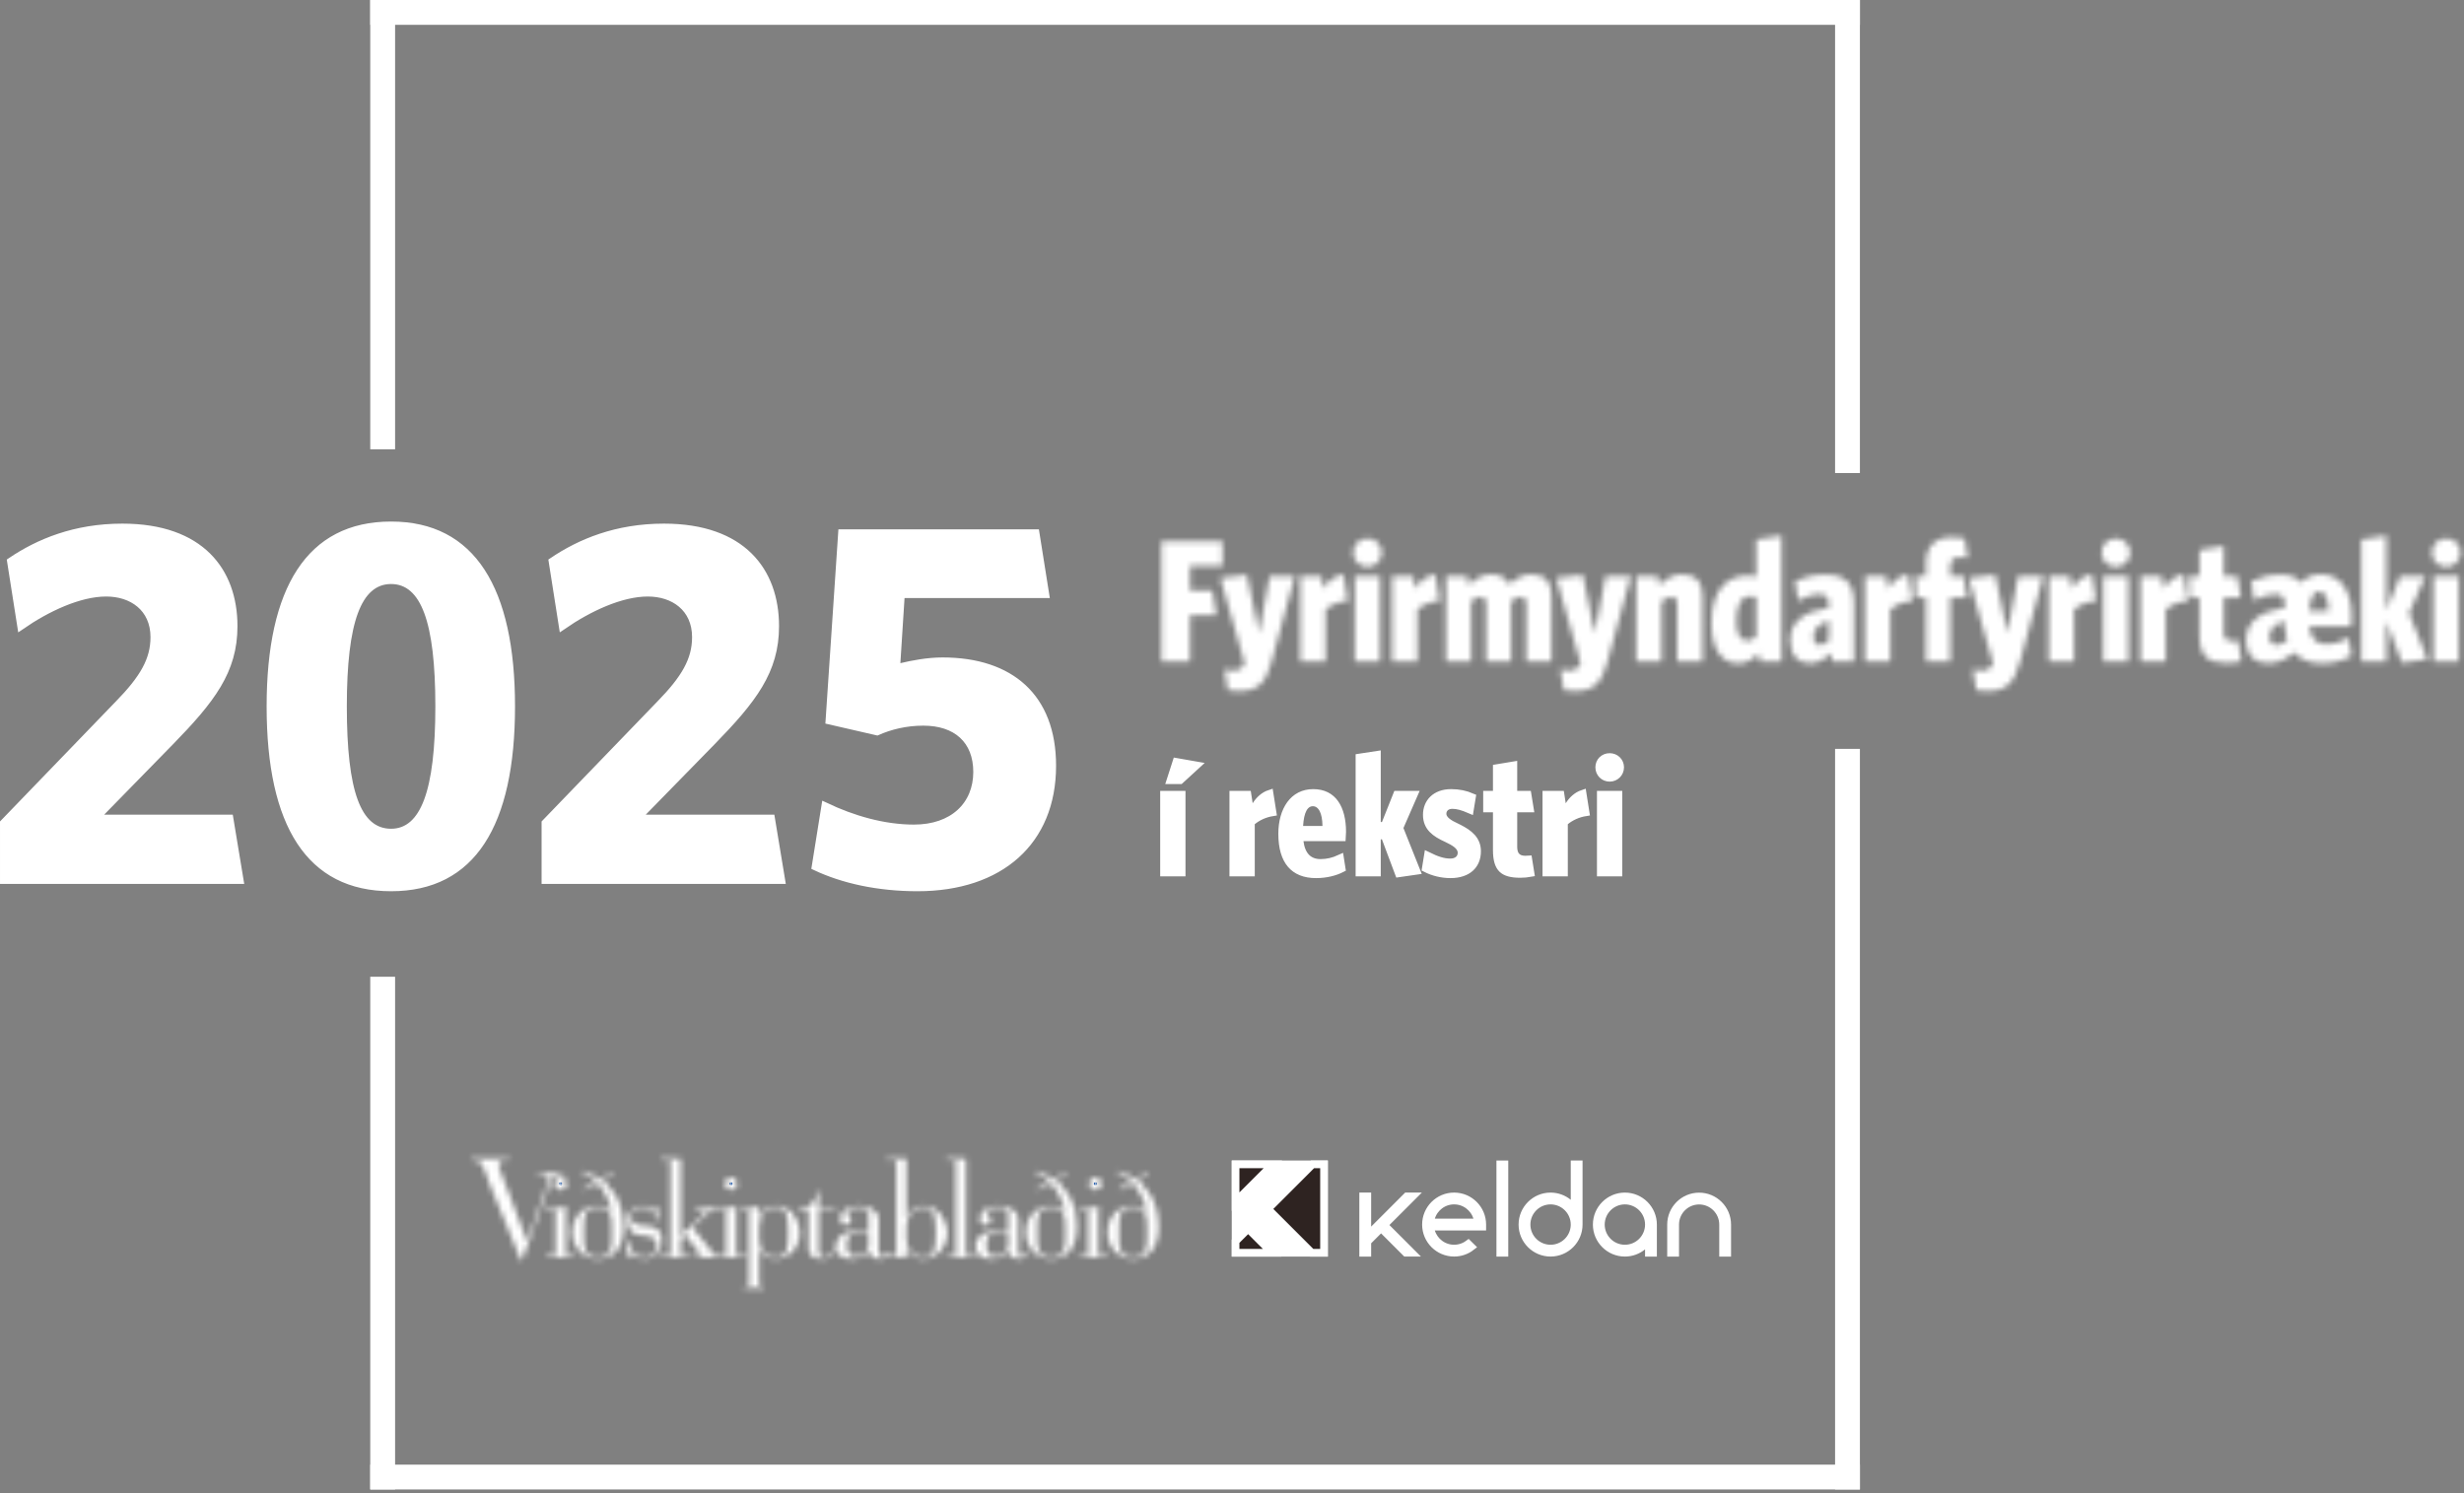
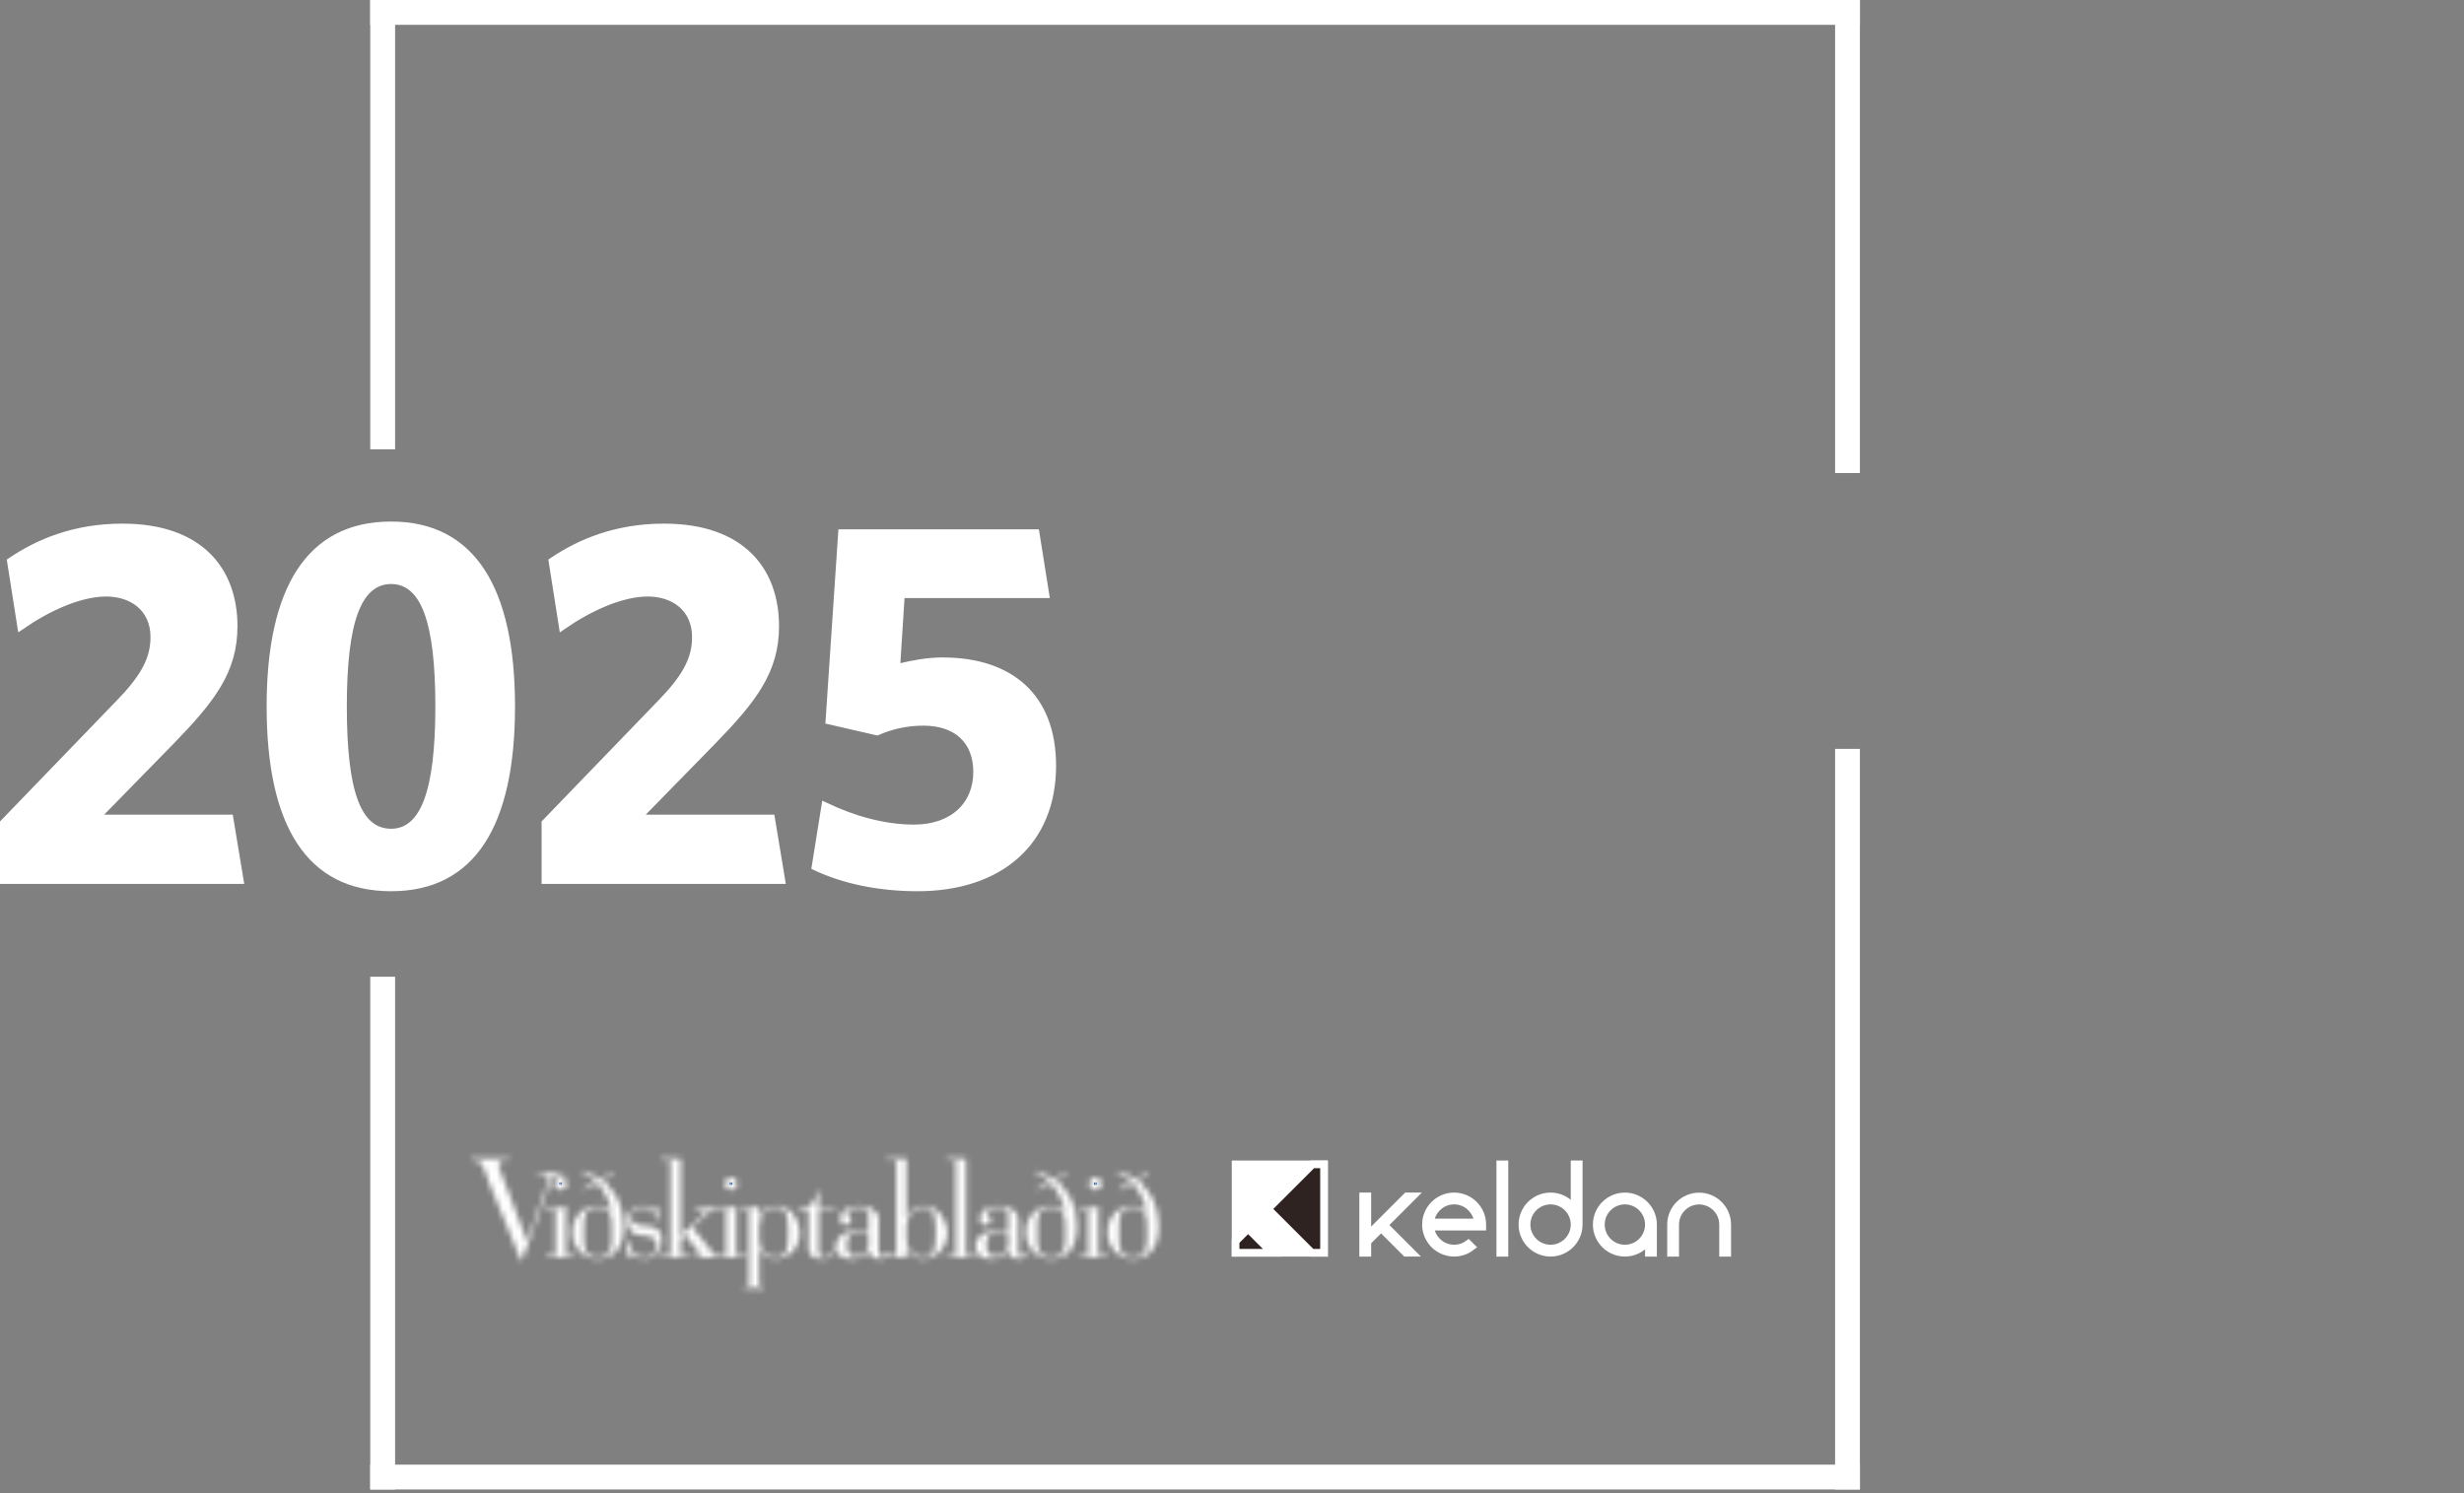
<svg xmlns="http://www.w3.org/2000/svg" width="429" height="260" viewBox="0 0 429 260" fill="none">
  <rect x="0" y="0" width="429" height="260" fill="#808080" stroke="none" />
-   <path d="M280.26 135.436C281.263 135.436 282.084 134.635 282.084 133.611C282.084 132.598 281.275 131.817 280.26 131.817C279.219 131.817 278.435 132.593 278.435 133.611C278.435 134.64 279.23 135.436 280.26 135.436ZM246.605 151.635L243.729 144.431L243.625 144.173L243.737 143.918L246.156 138.379H243.22L241.018 143.915L239.732 143.668V131.441L236.691 131.905V151.933H239.732V145.612L241.023 145.378L243.537 152.076L246.605 151.635ZM205.474 135.861L208.295 133.275L204.823 132.667L203.793 135.861H205.474ZM264.704 152.177C265.374 152.176 265.974 152.107 266.468 152.018L266.092 149.662C265.898 149.675 265.708 149.681 265.555 149.681C264.956 149.681 264.382 149.535 263.98 149.079C263.596 148.642 263.491 148.055 263.491 147.466V140.783H266.351L265.961 138.379H263.491V133.273L260.601 133.752V138.379H258.9V140.783H260.601V148.012C260.601 149.785 260.965 150.764 261.55 151.324C262.141 151.889 263.113 152.177 264.704 152.177ZM229.128 152.237C230.903 152.237 232.452 151.822 233.592 151.239L233.318 149.478C232.189 149.996 231.102 150.259 229.917 150.259C228.928 150.259 228.063 149.962 227.413 149.288C226.78 148.63 226.425 147.689 226.279 146.548L226.182 145.796H233.646C233.667 145.475 233.687 145.107 233.687 144.852C233.687 142.772 233.259 141.065 232.434 139.898C231.632 138.764 230.413 138.076 228.641 138.076C226.9 138.076 225.578 138.82 224.67 140.052C223.748 141.305 223.232 143.099 223.232 145.186C223.232 147.634 223.79 149.384 224.757 150.514C225.71 151.627 227.145 152.237 229.128 152.237ZM252.552 152.237C254.073 152.237 255.222 151.815 255.982 151.137C256.734 150.467 257.172 149.488 257.172 148.225C257.172 146.24 255.816 145.137 253.975 144.209L253.601 144.026C252.921 143.717 252.347 143.401 251.933 143.063C251.529 142.734 251.156 142.282 251.156 141.692C251.156 141.25 251.332 140.844 251.674 140.56C252.003 140.287 252.426 140.175 252.856 140.175C253.725 140.175 254.608 140.41 255.922 140.975L256.277 138.806C255.148 138.319 254.002 138.076 252.643 138.076C251.238 138.076 250.19 138.521 249.497 139.188C248.804 139.856 248.417 140.793 248.417 141.875C248.417 143.002 248.802 143.788 249.395 144.406C250.01 145.047 250.87 145.529 251.856 145.977L251.863 145.98C252.584 146.318 253.203 146.651 253.647 147.014C254.094 147.38 254.464 147.862 254.464 148.499C254.464 148.963 254.286 149.412 253.899 149.731C253.526 150.038 253.03 150.168 252.491 150.168C251.309 150.168 250.097 149.764 248.596 149.023L248.242 151.208C249.519 151.863 251.034 152.237 252.552 152.237ZM217.797 151.933V143.2L218.041 143.001C218.983 142.229 220.208 141.659 221.555 141.443L221.045 138.216C220.097 138.531 219.256 139.268 218.665 140.22L217.715 141.754L217.44 139.971L217.194 138.379H214.725V151.933H217.797ZM272.301 151.933V143.2L272.545 143.001C273.487 142.229 274.712 141.659 276.059 141.443L275.549 138.216C274.601 138.531 273.76 139.268 273.171 140.22L272.222 141.755L271.946 139.971L271.699 138.379H269.23V151.933H272.301ZM281.78 151.932V138.379H278.708V151.932H281.78ZM205.736 151.932V138.379H202.664V151.932H205.736ZM226.213 143.778C226.291 142.529 226.497 141.559 226.855 140.881C227.23 140.169 227.815 139.72 228.58 139.72C229.39 139.721 229.994 140.222 230.364 140.946C230.722 141.649 230.902 142.624 230.918 143.811L230.928 144.487H226.169L226.213 143.778Z" fill="white" stroke="white" stroke-width="1.333" />
  <mask id="path-2-inside-1_13_181" fill="white">
-     <path d="M212.843 98.527V94.243H202.21V115.207H207.193V107.125H211.779L211.081 102.78H207.193V98.527H212.843ZM225.451 100.319H221.046L219.193 110.255L217.097 100.107L212.478 100.653L216.671 115.419L216.55 115.905C216.063 116.573 215.426 116.787 214.818 116.787C214.21 116.787 213.754 116.695 213.178 116.573L213.785 120.189C214.302 120.28 215.031 120.341 215.759 120.341C218.981 120.341 220.378 118.913 221.35 115.359L225.451 100.319ZM234.657 104.633L233.927 100.016C232.47 100.197 231.223 101.2 230.434 102.476L230.099 100.319H226.393V115.207H230.798V106.123C231.801 105.301 233.169 104.724 234.657 104.633ZM240.581 96.217C240.581 94.82 239.457 93.757 238.09 93.757C236.693 93.757 235.598 94.82 235.598 96.217C235.598 97.615 236.693 98.709 238.09 98.709C239.457 98.709 240.581 97.615 240.581 96.217ZM240.278 100.319H235.873V115.205H240.278V100.319ZM250.638 104.633L249.909 100.016C248.45 100.197 247.205 101.2 246.414 102.476L246.081 100.319H242.374V115.207H246.779V106.123C247.782 105.301 249.149 104.724 250.638 104.633ZM270.112 115.207V103.813C270.112 101.383 269.018 100.016 266.587 100.016C265.068 100.016 263.793 100.836 262.759 101.777C262.274 100.653 261.241 100.016 259.63 100.016C258.081 100.016 256.774 100.867 255.742 101.869L255.469 100.319H251.762V115.207H256.137V104.695C256.714 104.208 257.23 103.935 257.777 103.935C258.446 103.935 258.749 104.36 258.749 104.999V115.207H263.094V104.695C263.671 104.208 264.218 103.935 264.765 103.935C265.434 103.935 265.736 104.36 265.736 104.999V115.207H270.112ZM283.935 100.319H279.53L277.676 110.255L275.581 100.107L270.962 100.653L275.155 115.419L275.034 115.905C274.547 116.573 273.91 116.787 273.302 116.787C272.694 116.787 272.238 116.695 271.662 116.573L272.268 120.189C272.786 120.28 273.514 120.341 274.243 120.341C277.464 120.341 278.862 118.913 279.834 115.359L283.935 100.319ZM296.422 115.207V103.813C296.422 101.383 295.298 100.016 292.837 100.016C291.258 100.016 289.951 100.896 288.887 101.899L288.614 100.319H284.877V115.207H289.282V104.724C289.859 104.269 290.467 103.935 291.044 103.935C291.683 103.935 292.017 104.391 292.017 105.028V115.207H296.422ZM310.184 115.207V93.271L305.779 93.939V100.411C305.354 100.289 304.807 100.228 304.261 100.228C300.706 100.228 297.971 102.689 297.971 108.492C297.971 113.201 299.855 115.511 302.62 115.511C304.17 115.511 305.294 114.72 306.235 113.779L306.449 115.207H310.184ZM305.779 110.832C305.294 111.287 304.747 111.56 304.261 111.56C303.106 111.56 302.317 110.74 302.317 108.036C302.317 105.059 303.319 103.783 304.899 103.783C305.202 103.783 305.475 103.844 305.779 103.996V110.832ZM322.794 115.207V105.059C322.794 101.504 321.274 100.076 317.811 100.076C315.684 100.076 314.164 100.501 312.524 101.169L313.071 104.573C314.559 103.813 315.714 103.448 316.595 103.448C317.871 103.448 318.418 103.935 318.418 105.272V105.819C314.195 106.487 311.674 108.157 311.674 111.469C311.674 114.173 313.102 115.48 315.107 115.48C316.595 115.48 317.75 114.751 318.783 113.687L319.026 115.207H322.794ZM318.418 111.531C317.871 112.047 317.355 112.32 316.838 112.32C316.2 112.32 315.745 111.804 315.745 110.892C315.745 109.677 316.443 108.705 318.418 108.097V111.531ZM332.971 104.633L332.242 100.016C330.783 100.197 329.538 101.2 328.747 102.476L328.414 100.319H324.707V115.207H329.113V106.123C330.115 105.301 331.482 104.724 332.971 104.633ZM342.602 97.16L342.054 93.727C341.478 93.635 340.93 93.544 339.775 93.544C337.011 93.544 335.34 95.063 335.34 98.011V100.319H333.547V104.056H335.34V115.207H339.563V104.056H342.479L341.872 100.319H339.563V98.74C339.563 97.555 340.019 97.037 341.203 97.037C341.751 97.037 342.115 97.068 342.602 97.16ZM355.756 100.319H351.351L349.498 110.255L347.4 100.107L342.783 100.653L346.975 115.419L346.854 115.905C346.368 116.573 345.73 116.787 345.122 116.787C344.515 116.787 344.059 116.695 343.482 116.573L344.09 120.189C344.606 120.28 345.335 120.341 346.064 120.341C349.284 120.341 350.682 118.913 351.655 115.359L355.756 100.319ZM364.962 104.633L364.232 100.016C362.774 100.197 361.528 101.2 360.738 102.476L360.404 100.319H356.698V115.207H361.103V106.123C362.106 105.301 363.472 104.724 364.962 104.633ZM370.886 96.217C370.886 94.82 369.762 93.757 368.394 93.757C366.996 93.757 365.903 94.82 365.903 96.217C365.903 97.615 366.996 98.709 368.394 98.709C369.762 98.709 370.886 97.615 370.886 96.217ZM370.582 100.319H366.176V115.205H370.582V100.319ZM380.942 104.633L380.212 100.016C378.755 100.197 377.509 101.2 376.719 102.476L376.384 100.319H372.678V115.207H377.083V106.123C378.086 105.301 379.454 104.724 380.942 104.633ZM390.239 115.145L389.662 111.531C389.389 111.591 388.902 111.621 388.567 111.621C387.565 111.621 387.17 111.135 387.17 110.072V104.056H390.147L389.54 100.319H387.17V95.093L382.947 95.792V100.319H381.246V104.056H382.947V110.619C382.947 114.295 384.435 115.449 387.717 115.449C388.75 115.449 389.631 115.297 390.239 115.145ZM409.439 107.277C409.439 102.963 407.586 100.016 404.062 100.016C402.574 100.016 401.45 100.563 400.598 101.473C399.899 100.501 398.746 100.076 397.074 100.076C395.099 100.076 393.429 100.563 391.939 101.231L392.457 104.543C393.671 103.904 394.917 103.448 396.102 103.448C397.257 103.448 397.803 103.935 397.803 105.272V105.819C393.581 106.487 391.059 108.157 391.059 111.469C391.059 114.264 392.761 115.48 394.887 115.48C396.527 115.48 398.016 114.841 399.414 113.596C400.507 114.841 402.149 115.511 404.214 115.511C406.31 115.511 408.163 114.964 409.41 114.204L408.923 111.075C407.586 111.835 406.341 112.199 405.034 112.199C403.303 112.199 402.33 111.196 402.026 109.069H409.348C409.41 108.796 409.439 107.763 409.439 107.277ZM405.43 106.427H402.057C402.209 103.996 402.847 102.993 403.758 102.993C404.761 102.993 405.43 104.148 405.43 106.427ZM398.229 111.469C397.621 111.956 396.953 112.32 396.345 112.32C395.586 112.32 395.13 111.804 395.13 110.832C395.13 109.677 395.89 108.765 397.682 108.128V108.188C397.712 109.281 397.925 110.588 398.229 111.469ZM422.624 114.781L419.435 106.791L422.261 100.319H417.855L415.486 106.275V93.271L411.11 93.939V115.207H415.486V108.219L418.19 115.419L422.624 114.781ZM428.398 96.217C428.398 94.82 427.274 93.757 425.906 93.757C424.508 93.757 423.415 94.82 423.415 96.217C423.415 97.615 424.508 98.709 425.906 98.709C427.274 98.709 428.398 97.615 428.398 96.217ZM428.094 100.319H423.689V115.205H428.094V100.319Z" />
-   </mask>
+     </mask>
  <path d="M212.843 98.527V94.243H202.21V115.207H207.193V107.125H211.779L211.081 102.78H207.193V98.527H212.843ZM225.451 100.319H221.046L219.193 110.255L217.097 100.107L212.478 100.653L216.671 115.419L216.55 115.905C216.063 116.573 215.426 116.787 214.818 116.787C214.21 116.787 213.754 116.695 213.178 116.573L213.785 120.189C214.302 120.28 215.031 120.341 215.759 120.341C218.981 120.341 220.378 118.913 221.35 115.359L225.451 100.319ZM234.657 104.633L233.927 100.016C232.47 100.197 231.223 101.2 230.434 102.476L230.099 100.319H226.393V115.207H230.798V106.123C231.801 105.301 233.169 104.724 234.657 104.633ZM240.581 96.217C240.581 94.82 239.457 93.757 238.09 93.757C236.693 93.757 235.598 94.82 235.598 96.217C235.598 97.615 236.693 98.709 238.09 98.709C239.457 98.709 240.581 97.615 240.581 96.217ZM240.278 100.319H235.873V115.205H240.278V100.319ZM250.638 104.633L249.909 100.016C248.45 100.197 247.205 101.2 246.414 102.476L246.081 100.319H242.374V115.207H246.779V106.123C247.782 105.301 249.149 104.724 250.638 104.633ZM270.112 115.207V103.813C270.112 101.383 269.018 100.016 266.587 100.016C265.068 100.016 263.793 100.836 262.759 101.777C262.274 100.653 261.241 100.016 259.63 100.016C258.081 100.016 256.774 100.867 255.742 101.869L255.469 100.319H251.762V115.207H256.137V104.695C256.714 104.208 257.23 103.935 257.777 103.935C258.446 103.935 258.749 104.36 258.749 104.999V115.207H263.094V104.695C263.671 104.208 264.218 103.935 264.765 103.935C265.434 103.935 265.736 104.36 265.736 104.999V115.207H270.112ZM283.935 100.319H279.53L277.676 110.255L275.581 100.107L270.962 100.653L275.155 115.419L275.034 115.905C274.547 116.573 273.91 116.787 273.302 116.787C272.694 116.787 272.238 116.695 271.662 116.573L272.268 120.189C272.786 120.28 273.514 120.341 274.243 120.341C277.464 120.341 278.862 118.913 279.834 115.359L283.935 100.319ZM296.422 115.207V103.813C296.422 101.383 295.298 100.016 292.837 100.016C291.258 100.016 289.951 100.896 288.887 101.899L288.614 100.319H284.877V115.207H289.282V104.724C289.859 104.269 290.467 103.935 291.044 103.935C291.683 103.935 292.017 104.391 292.017 105.028V115.207H296.422ZM310.184 115.207V93.271L305.779 93.939V100.411C305.354 100.289 304.807 100.228 304.261 100.228C300.706 100.228 297.971 102.689 297.971 108.492C297.971 113.201 299.855 115.511 302.62 115.511C304.17 115.511 305.294 114.72 306.235 113.779L306.449 115.207H310.184ZM305.779 110.832C305.294 111.287 304.747 111.56 304.261 111.56C303.106 111.56 302.317 110.74 302.317 108.036C302.317 105.059 303.319 103.783 304.899 103.783C305.202 103.783 305.475 103.844 305.779 103.996V110.832ZM322.794 115.207V105.059C322.794 101.504 321.274 100.076 317.811 100.076C315.684 100.076 314.164 100.501 312.524 101.169L313.071 104.573C314.559 103.813 315.714 103.448 316.595 103.448C317.871 103.448 318.418 103.935 318.418 105.272V105.819C314.195 106.487 311.674 108.157 311.674 111.469C311.674 114.173 313.102 115.48 315.107 115.48C316.595 115.48 317.75 114.751 318.783 113.687L319.026 115.207H322.794ZM318.418 111.531C317.871 112.047 317.355 112.32 316.838 112.32C316.2 112.32 315.745 111.804 315.745 110.892C315.745 109.677 316.443 108.705 318.418 108.097V111.531ZM332.971 104.633L332.242 100.016C330.783 100.197 329.538 101.2 328.747 102.476L328.414 100.319H324.707V115.207H329.113V106.123C330.115 105.301 331.482 104.724 332.971 104.633ZM342.602 97.16L342.054 93.727C341.478 93.635 340.93 93.544 339.775 93.544C337.011 93.544 335.34 95.063 335.34 98.011V100.319H333.547V104.056H335.34V115.207H339.563V104.056H342.479L341.872 100.319H339.563V98.74C339.563 97.555 340.019 97.037 341.203 97.037C341.751 97.037 342.115 97.068 342.602 97.16ZM355.756 100.319H351.351L349.498 110.255L347.4 100.107L342.783 100.653L346.975 115.419L346.854 115.905C346.368 116.573 345.73 116.787 345.122 116.787C344.515 116.787 344.059 116.695 343.482 116.573L344.09 120.189C344.606 120.28 345.335 120.341 346.064 120.341C349.284 120.341 350.682 118.913 351.655 115.359L355.756 100.319ZM364.962 104.633L364.232 100.016C362.774 100.197 361.528 101.2 360.738 102.476L360.404 100.319H356.698V115.207H361.103V106.123C362.106 105.301 363.472 104.724 364.962 104.633ZM370.886 96.217C370.886 94.82 369.762 93.757 368.394 93.757C366.996 93.757 365.903 94.82 365.903 96.217C365.903 97.615 366.996 98.709 368.394 98.709C369.762 98.709 370.886 97.615 370.886 96.217ZM370.582 100.319H366.176V115.205H370.582V100.319ZM380.942 104.633L380.212 100.016C378.755 100.197 377.509 101.2 376.719 102.476L376.384 100.319H372.678V115.207H377.083V106.123C378.086 105.301 379.454 104.724 380.942 104.633ZM390.239 115.145L389.662 111.531C389.389 111.591 388.902 111.621 388.567 111.621C387.565 111.621 387.17 111.135 387.17 110.072V104.056H390.147L389.54 100.319H387.17V95.093L382.947 95.792V100.319H381.246V104.056H382.947V110.619C382.947 114.295 384.435 115.449 387.717 115.449C388.75 115.449 389.631 115.297 390.239 115.145ZM409.439 107.277C409.439 102.963 407.586 100.016 404.062 100.016C402.574 100.016 401.45 100.563 400.598 101.473C399.899 100.501 398.746 100.076 397.074 100.076C395.099 100.076 393.429 100.563 391.939 101.231L392.457 104.543C393.671 103.904 394.917 103.448 396.102 103.448C397.257 103.448 397.803 103.935 397.803 105.272V105.819C393.581 106.487 391.059 108.157 391.059 111.469C391.059 114.264 392.761 115.48 394.887 115.48C396.527 115.48 398.016 114.841 399.414 113.596C400.507 114.841 402.149 115.511 404.214 115.511C406.31 115.511 408.163 114.964 409.41 114.204L408.923 111.075C407.586 111.835 406.341 112.199 405.034 112.199C403.303 112.199 402.33 111.196 402.026 109.069H409.348C409.41 108.796 409.439 107.763 409.439 107.277ZM405.43 106.427H402.057C402.209 103.996 402.847 102.993 403.758 102.993C404.761 102.993 405.43 104.148 405.43 106.427ZM398.229 111.469C397.621 111.956 396.953 112.32 396.345 112.32C395.586 112.32 395.13 111.804 395.13 110.832C395.13 109.677 395.89 108.765 397.682 108.128V108.188C397.712 109.281 397.925 110.588 398.229 111.469ZM422.624 114.781L419.435 106.791L422.261 100.319H417.855L415.486 106.275V93.271L411.11 93.939V115.207H415.486V108.219L418.19 115.419L422.624 114.781ZM428.398 96.217C428.398 94.82 427.274 93.757 425.906 93.757C424.508 93.757 423.415 94.82 423.415 96.217C423.415 97.615 424.508 98.709 425.906 98.709C427.274 98.709 428.398 97.615 428.398 96.217ZM428.094 100.319H423.689V115.205H428.094V100.319Z" fill="white" stroke="white" stroke-width="2.667" mask="url(#path-2-inside-1_13_181)" />
  <mask id="path-3-inside-2_13_181" fill="white">
    <path d="M96.735 218.63V210.696H95.055V210.36H96.735C97.404 210.363 98.077 210.32 98.497 209.899V218.63H100.177V218.966H95.055V218.63H96.735ZM96.525 206.12C96.544 206.708 97.027 207.191 97.616 207.212C98.203 207.191 98.685 206.708 98.665 206.12C98.685 205.532 98.203 205.048 97.616 205.028C97.027 205.048 96.544 205.532 96.525 206.12ZM106.516 215.398V213.76C106.537 211.916 106.453 210.236 104.081 210.234C101.748 210.236 101.664 211.916 101.647 213.76V215.398C101.664 217.208 101.748 218.89 104.081 218.882C106.453 218.89 106.537 217.208 106.516 215.398ZM103.745 205.742C103.135 205.154 102.252 204.524 101.268 204.106L101.479 203.854C102.359 204.104 103.764 204.776 104.501 205.366L106.6 204.19L106.809 204.483L104.837 205.575C105.949 206.33 108.553 208.683 108.573 213.676C108.553 217.334 106.788 219.226 104.081 219.218C101.391 219.226 99.648 216.978 99.632 214.556C99.648 212.147 101.391 209.9 104.081 209.899C105.045 209.9 105.78 210.09 106.475 210.864H106.516C106.117 209.102 105.024 207.044 104.04 206.036L101.813 207.254L101.604 206.96L103.745 205.742ZM109.161 219.092H109.496C109.519 218.658 109.456 218.323 109.748 218.336C110.148 218.323 110.652 219.226 112.309 219.218C113.929 219.226 115.232 217.943 115.248 215.986C115.232 214.542 114.537 213.619 112.855 213.508L112.141 213.467C110.737 213.387 109.917 213.008 109.916 211.914C109.917 210.824 110.779 210.236 111.847 210.234C113.509 210.236 114.139 211.328 114.283 212.543H114.576L114.492 210.024H114.199V210.192C114.181 210.49 114.16 210.635 114.031 210.654C113.824 210.635 113.047 209.9 111.931 209.899C110.275 209.9 109.287 211.098 109.285 212.627C109.287 214.794 110.611 214.983 111.973 215.146C113.089 215.255 114.349 215.278 114.365 216.951C114.349 218.134 113.468 218.89 112.309 218.882C110.107 218.89 109.56 217 109.412 215.946H109.119L109.161 219.092ZM126.205 206.12C126.211 206.708 126.693 207.191 127.296 207.212C127.869 207.191 128.353 206.708 128.345 206.12C128.353 205.532 127.869 205.048 127.296 205.028C126.693 205.048 126.211 205.532 126.205 206.12ZM140.771 217.37C140.757 218.743 141.725 219.226 143.205 219.218C144.748 219.226 145.359 218.134 145.516 217.622L145.179 217.579C145.064 217.924 144.603 218.89 143.541 218.882C142.879 218.89 142.521 218.618 142.535 217.748V210.696H145.431V210.36H142.535V207.423H142.281C141.913 209.48 141.116 210.404 138.924 210.36V210.696H140.771V217.37ZM151.224 214.392H150.888C149.341 214.374 147.432 214.415 147.445 216.658C147.432 217.839 147.62 218.722 148.956 218.715C150.54 218.722 151.233 217.544 151.224 217.119V214.392ZM152.988 217.832C152.997 218.238 153.06 218.762 153.616 218.755C154.111 218.762 154.405 218.363 154.707 217.916L154.96 218.084C154.552 218.786 154.007 219.226 153.113 219.218C152.115 219.226 151.401 218.658 151.267 217.916H151.224C150.497 218.868 149.553 219.226 148.159 219.218C146.528 219.226 145.541 218.406 145.556 216.994C145.541 214.624 148.671 214.038 150.845 214.055H151.224V211.451C151.233 210.468 150.311 210.236 149.501 210.234C148.901 210.236 147.473 210.468 147.488 211.242C147.473 211.727 148.165 211.498 148.159 212.46C148.165 212.946 147.748 213.324 147.193 213.34C146.612 213.324 146.277 212.862 146.269 212.166C146.277 211.078 147.411 209.9 149.501 209.899C151.108 209.9 152.997 210.719 152.988 212.332V217.832ZM175.531 214.392H175.193C173.643 214.374 171.731 214.415 171.752 216.658C171.731 217.839 171.92 218.722 173.263 218.715C174.839 218.722 175.533 217.544 175.531 217.119V214.392ZM177.293 217.832C177.296 218.238 177.36 218.762 177.923 218.755C178.409 218.762 178.705 218.363 179.013 217.916L179.267 218.084C178.851 218.786 178.304 219.226 177.417 219.218C176.413 219.226 175.7 218.658 175.572 217.916H175.531C174.797 218.868 173.853 219.226 172.465 219.218C170.827 219.226 169.84 218.406 169.82 216.994C169.84 214.624 172.971 214.038 175.152 214.055H175.531V211.451C175.533 210.468 174.608 210.236 173.808 210.234C173.201 210.236 171.773 210.468 171.795 211.242C171.773 211.727 172.465 211.498 172.465 212.46C172.465 212.946 172.045 213.324 171.5 213.34C170.911 213.324 170.577 212.862 170.577 212.166C170.577 211.078 171.709 209.9 173.808 209.899C175.405 209.9 177.296 210.719 177.293 212.332V217.832ZM185.479 215.398V213.76C185.465 211.916 185.383 210.236 183.045 210.234C180.679 210.236 180.593 211.916 180.609 213.76V215.398C180.593 217.208 180.679 218.89 183.045 218.882C185.383 218.89 185.465 217.208 185.479 215.398ZM182.708 205.742C182.064 205.154 181.181 204.524 180.232 204.106L180.399 203.854C181.287 204.104 182.692 204.776 183.463 205.366L185.521 204.19L185.732 204.483L183.8 205.575C184.879 206.33 187.483 208.683 187.493 213.676C187.483 217.334 185.717 219.226 183.045 219.218C180.32 219.226 178.577 216.978 178.593 214.556C178.577 212.147 180.32 209.9 183.045 209.899C183.975 209.9 184.709 210.09 185.436 210.864H185.479C185.047 209.102 183.952 207.044 182.96 206.036L180.779 207.254L180.568 206.96L182.708 205.742ZM189.468 218.63H187.788V218.966H192.909V218.63H191.229V209.899C190.82 210.32 190.149 210.363 189.468 210.36H187.788V210.696H189.468V218.63ZM189.636 206.12C189.637 206.708 190.121 207.191 190.727 207.212C191.296 207.191 191.78 206.708 191.777 206.12C191.78 205.532 191.296 205.048 190.727 205.028C190.121 205.048 189.637 205.532 189.636 206.12ZM199.711 215.398V213.76C199.7 211.916 199.617 210.236 197.275 210.234C194.913 210.236 194.828 211.916 194.839 213.76V215.398C194.828 217.208 194.913 218.89 197.275 218.882C199.617 218.89 199.7 217.208 199.711 215.398ZM196.94 205.742C196.299 205.154 195.416 204.524 194.463 204.106L194.631 203.854C195.523 204.104 196.927 204.776 197.695 205.366L199.753 204.19L199.961 204.483L198.031 205.575C199.112 206.33 201.716 208.683 201.724 213.676C201.716 217.334 199.952 219.226 197.275 219.218C194.555 219.226 192.811 216.978 192.825 214.556C192.811 212.147 194.555 209.9 197.275 209.899C198.211 209.9 198.943 210.09 199.668 210.864H199.711C199.28 209.102 198.189 207.044 197.192 206.036L195.008 207.254L194.799 206.96L196.94 205.742ZM129.857 218.63V218.966H125.932H124.735H120.684V218.63H122.196L119.257 215.02L118.501 215.692V218.63H119.971V218.966H115.101V218.63H116.739V202.058H115.104V201.723H118.503V202.058L118.501 215.23L121.86 211.998C122.327 211.56 122.6 211.182 122.615 211.032C122.6 210.803 122.307 210.699 121.649 210.696H120.935V210.36H124.735H125.385H126.415C127.072 210.363 127.744 210.32 128.177 209.899V218.63H129.857ZM126.415 210.696H125.385H124.735H124.629C123.924 210.699 123.587 210.867 122.867 211.536L120.559 213.76L123.833 217.832C124.301 218.406 124.469 218.636 124.881 218.63H125.932H126.415V210.696ZM164.952 214.556C164.933 217.02 163.231 219.226 160.629 219.218C159.116 219.226 158.128 218.112 157.857 217.454H157.815V218.966H154.581V218.63H156.052V202.058H154.415V201.723H157.813V201.974H157.815V212.039H157.857C158.232 211.056 159.241 209.9 160.752 209.899C163.273 209.9 164.933 212.504 164.952 214.556ZM162.936 214.556C162.916 211.686 162.603 210.236 160.752 210.234C159.011 210.236 157.813 211.959 157.815 213.508V215.946C157.813 217.924 159.368 218.89 160.629 218.882C162.664 218.89 162.916 217.692 162.936 214.556ZM139.26 214.556C139.269 217.02 137.568 219.226 134.936 219.218C133.495 219.226 132.507 218.154 132.207 217.454H132.165V223.942H132.332H133.02V224.279H132.332H130.401H129.581V223.942H130.401L130.403 210.696H128.932V210.36H130.403C131.057 210.363 131.731 210.32 132.165 209.899V212.039H132.207C132.569 211.056 133.579 209.9 135.104 209.899C137.611 209.9 139.269 212.504 139.26 214.556ZM137.244 214.556C137.255 211.686 136.939 210.236 135.104 210.234C133.347 210.236 132.151 211.959 132.165 213.508V215.946C132.151 217.587 133.409 218.89 134.936 218.882C137.001 218.89 137.255 217.692 137.244 214.556ZM168.185 218.63V202.058L168.187 201.723H164.787V202.058H166.42V218.63H164.741V218.966H169.861V218.63H168.185ZM93.628 204.19V204.526H93.839C95.307 204.524 95.496 204.86 95.475 205.323C95.496 205.679 95.264 206.226 94.761 207.631L91.781 216.028H91.739L86.869 203.247C86.835 203.088 86.82 202.963 86.827 202.858C86.807 202.394 86.996 202.058 88.464 202.059H88.673V201.724H86.692H84.097H82.116V202.059H82.661C83.877 202.058 84.236 203.407 84.549 204.247L85.268 206.239L90.691 219.47H90.9L95.769 205.952C96.084 205.112 96.441 204.524 97.659 204.526H98.204V204.19H93.628Z" />
  </mask>
  <path d="M96.735 218.63V210.696H95.055V210.36H96.735C97.404 210.363 98.077 210.32 98.497 209.899V218.63H100.177V218.966H95.055V218.63H96.735ZM96.525 206.12C96.544 206.708 97.027 207.191 97.616 207.212C98.203 207.191 98.685 206.708 98.665 206.12C98.685 205.532 98.203 205.048 97.616 205.028C97.027 205.048 96.544 205.532 96.525 206.12ZM106.516 215.398V213.76C106.537 211.916 106.453 210.236 104.081 210.234C101.748 210.236 101.664 211.916 101.647 213.76V215.398C101.664 217.208 101.748 218.89 104.081 218.882C106.453 218.89 106.537 217.208 106.516 215.398ZM103.745 205.742C103.135 205.154 102.252 204.524 101.268 204.106L101.479 203.854C102.359 204.104 103.764 204.776 104.501 205.366L106.6 204.19L106.809 204.483L104.837 205.575C105.949 206.33 108.553 208.683 108.573 213.676C108.553 217.334 106.788 219.226 104.081 219.218C101.391 219.226 99.648 216.978 99.632 214.556C99.648 212.147 101.391 209.9 104.081 209.899C105.045 209.9 105.78 210.09 106.475 210.864H106.516C106.117 209.102 105.024 207.044 104.04 206.036L101.813 207.254L101.604 206.96L103.745 205.742ZM109.161 219.092H109.496C109.519 218.658 109.456 218.323 109.748 218.336C110.148 218.323 110.652 219.226 112.309 219.218C113.929 219.226 115.232 217.943 115.248 215.986C115.232 214.542 114.537 213.619 112.855 213.508L112.141 213.467C110.737 213.387 109.917 213.008 109.916 211.914C109.917 210.824 110.779 210.236 111.847 210.234C113.509 210.236 114.139 211.328 114.283 212.543H114.576L114.492 210.024H114.199V210.192C114.181 210.49 114.16 210.635 114.031 210.654C113.824 210.635 113.047 209.9 111.931 209.899C110.275 209.9 109.287 211.098 109.285 212.627C109.287 214.794 110.611 214.983 111.973 215.146C113.089 215.255 114.349 215.278 114.365 216.951C114.349 218.134 113.468 218.89 112.309 218.882C110.107 218.89 109.56 217 109.412 215.946H109.119L109.161 219.092ZM126.205 206.12C126.211 206.708 126.693 207.191 127.296 207.212C127.869 207.191 128.353 206.708 128.345 206.12C128.353 205.532 127.869 205.048 127.296 205.028C126.693 205.048 126.211 205.532 126.205 206.12ZM140.771 217.37C140.757 218.743 141.725 219.226 143.205 219.218C144.748 219.226 145.359 218.134 145.516 217.622L145.179 217.579C145.064 217.924 144.603 218.89 143.541 218.882C142.879 218.89 142.521 218.618 142.535 217.748V210.696H145.431V210.36H142.535V207.423H142.281C141.913 209.48 141.116 210.404 138.924 210.36V210.696H140.771V217.37ZM151.224 214.392H150.888C149.341 214.374 147.432 214.415 147.445 216.658C147.432 217.839 147.62 218.722 148.956 218.715C150.54 218.722 151.233 217.544 151.224 217.119V214.392ZM152.988 217.832C152.997 218.238 153.06 218.762 153.616 218.755C154.111 218.762 154.405 218.363 154.707 217.916L154.96 218.084C154.552 218.786 154.007 219.226 153.113 219.218C152.115 219.226 151.401 218.658 151.267 217.916H151.224C150.497 218.868 149.553 219.226 148.159 219.218C146.528 219.226 145.541 218.406 145.556 216.994C145.541 214.624 148.671 214.038 150.845 214.055H151.224V211.451C151.233 210.468 150.311 210.236 149.501 210.234C148.901 210.236 147.473 210.468 147.488 211.242C147.473 211.727 148.165 211.498 148.159 212.46C148.165 212.946 147.748 213.324 147.193 213.34C146.612 213.324 146.277 212.862 146.269 212.166C146.277 211.078 147.411 209.9 149.501 209.899C151.108 209.9 152.997 210.719 152.988 212.332V217.832ZM175.531 214.392H175.193C173.643 214.374 171.731 214.415 171.752 216.658C171.731 217.839 171.92 218.722 173.263 218.715C174.839 218.722 175.533 217.544 175.531 217.119V214.392ZM177.293 217.832C177.296 218.238 177.36 218.762 177.923 218.755C178.409 218.762 178.705 218.363 179.013 217.916L179.267 218.084C178.851 218.786 178.304 219.226 177.417 219.218C176.413 219.226 175.7 218.658 175.572 217.916H175.531C174.797 218.868 173.853 219.226 172.465 219.218C170.827 219.226 169.84 218.406 169.82 216.994C169.84 214.624 172.971 214.038 175.152 214.055H175.531V211.451C175.533 210.468 174.608 210.236 173.808 210.234C173.201 210.236 171.773 210.468 171.795 211.242C171.773 211.727 172.465 211.498 172.465 212.46C172.465 212.946 172.045 213.324 171.5 213.34C170.911 213.324 170.577 212.862 170.577 212.166C170.577 211.078 171.709 209.9 173.808 209.899C175.405 209.9 177.296 210.719 177.293 212.332V217.832ZM185.479 215.398V213.76C185.465 211.916 185.383 210.236 183.045 210.234C180.679 210.236 180.593 211.916 180.609 213.76V215.398C180.593 217.208 180.679 218.89 183.045 218.882C185.383 218.89 185.465 217.208 185.479 215.398ZM182.708 205.742C182.064 205.154 181.181 204.524 180.232 204.106L180.399 203.854C181.287 204.104 182.692 204.776 183.463 205.366L185.521 204.19L185.732 204.483L183.8 205.575C184.879 206.33 187.483 208.683 187.493 213.676C187.483 217.334 185.717 219.226 183.045 219.218C180.32 219.226 178.577 216.978 178.593 214.556C178.577 212.147 180.32 209.9 183.045 209.899C183.975 209.9 184.709 210.09 185.436 210.864H185.479C185.047 209.102 183.952 207.044 182.96 206.036L180.779 207.254L180.568 206.96L182.708 205.742ZM189.468 218.63H187.788V218.966H192.909V218.63H191.229V209.899C190.82 210.32 190.149 210.363 189.468 210.36H187.788V210.696H189.468V218.63ZM189.636 206.12C189.637 206.708 190.121 207.191 190.727 207.212C191.296 207.191 191.78 206.708 191.777 206.12C191.78 205.532 191.296 205.048 190.727 205.028C190.121 205.048 189.637 205.532 189.636 206.12ZM199.711 215.398V213.76C199.7 211.916 199.617 210.236 197.275 210.234C194.913 210.236 194.828 211.916 194.839 213.76V215.398C194.828 217.208 194.913 218.89 197.275 218.882C199.617 218.89 199.7 217.208 199.711 215.398ZM196.94 205.742C196.299 205.154 195.416 204.524 194.463 204.106L194.631 203.854C195.523 204.104 196.927 204.776 197.695 205.366L199.753 204.19L199.961 204.483L198.031 205.575C199.112 206.33 201.716 208.683 201.724 213.676C201.716 217.334 199.952 219.226 197.275 219.218C194.555 219.226 192.811 216.978 192.825 214.556C192.811 212.147 194.555 209.9 197.275 209.899C198.211 209.9 198.943 210.09 199.668 210.864H199.711C199.28 209.102 198.189 207.044 197.192 206.036L195.008 207.254L194.799 206.96L196.94 205.742ZM129.857 218.63V218.966H125.932H124.735H120.684V218.63H122.196L119.257 215.02L118.501 215.692V218.63H119.971V218.966H115.101V218.63H116.739V202.058H115.104V201.723H118.503V202.058L118.501 215.23L121.86 211.998C122.327 211.56 122.6 211.182 122.615 211.032C122.6 210.803 122.307 210.699 121.649 210.696H120.935V210.36H124.735H125.385H126.415C127.072 210.363 127.744 210.32 128.177 209.899V218.63H129.857ZM126.415 210.696H125.385H124.735H124.629C123.924 210.699 123.587 210.867 122.867 211.536L120.559 213.76L123.833 217.832C124.301 218.406 124.469 218.636 124.881 218.63H125.932H126.415V210.696ZM164.952 214.556C164.933 217.02 163.231 219.226 160.629 219.218C159.116 219.226 158.128 218.112 157.857 217.454H157.815V218.966H154.581V218.63H156.052V202.058H154.415V201.723H157.813V201.974H157.815V212.039H157.857C158.232 211.056 159.241 209.9 160.752 209.899C163.273 209.9 164.933 212.504 164.952 214.556ZM162.936 214.556C162.916 211.686 162.603 210.236 160.752 210.234C159.011 210.236 157.813 211.959 157.815 213.508V215.946C157.813 217.924 159.368 218.89 160.629 218.882C162.664 218.89 162.916 217.692 162.936 214.556ZM139.26 214.556C139.269 217.02 137.568 219.226 134.936 219.218C133.495 219.226 132.507 218.154 132.207 217.454H132.165V223.942H132.332H133.02V224.279H132.332H130.401H129.581V223.942H130.401L130.403 210.696H128.932V210.36H130.403C131.057 210.363 131.731 210.32 132.165 209.899V212.039H132.207C132.569 211.056 133.579 209.9 135.104 209.899C137.611 209.9 139.269 212.504 139.26 214.556ZM137.244 214.556C137.255 211.686 136.939 210.236 135.104 210.234C133.347 210.236 132.151 211.959 132.165 213.508V215.946C132.151 217.587 133.409 218.89 134.936 218.882C137.001 218.89 137.255 217.692 137.244 214.556ZM168.185 218.63V202.058L168.187 201.723H164.787V202.058H166.42V218.63H164.741V218.966H169.861V218.63H168.185ZM93.628 204.19V204.526H93.839C95.307 204.524 95.496 204.86 95.475 205.323C95.496 205.679 95.264 206.226 94.761 207.631L91.781 216.028H91.739L86.869 203.247C86.835 203.088 86.82 202.963 86.827 202.858C86.807 202.394 86.996 202.058 88.464 202.059H88.673V201.724H86.692H84.097H82.116V202.059H82.661C83.877 202.058 84.236 203.407 84.549 204.247L85.268 206.239L90.691 219.47H90.9L95.769 205.952C96.084 205.112 96.441 204.524 97.659 204.526H98.204V204.19H93.628Z" fill="#1E5CB3" stroke="white" stroke-width="2.667" mask="url(#path-3-inside-2_13_181)" />
  <path d="M66.626 9.11297e-05V78.236" stroke="white" stroke-width="4.323" />
  <path d="M66.626 170.079V259.359" stroke="white" stroke-width="4.323" />
  <path d="M321.663 0V82.371" stroke="white" stroke-width="4.323" />
  <path d="M321.663 130.4V259.359" stroke="white" stroke-width="4.323" />
  <path d="M64.465 2.161H323.825" stroke="white" stroke-width="4.323" />
  <path d="M64.465 257.198H323.825" stroke="white" stroke-width="4.323" />
  <path d="M261.931 218.146V202.747H261.208V218.146H261.931Z" fill="#1E5CB3" stroke="white" stroke-width="1.333" />
  <path d="M269.965 218.135C272.668 218.135 274.868 215.936 274.868 213.233V202.746H274.145V210.318L273.057 209.432C272.213 208.743 271.136 208.33 269.965 208.33C267.263 208.33 265.063 210.53 265.063 213.233C265.063 215.936 267.263 218.135 269.965 218.135ZM269.965 217.412C267.66 217.412 265.786 215.538 265.786 213.233C265.786 210.927 267.66 209.053 269.965 209.053C272.27 209.053 274.14 210.924 274.145 213.225V213.235L274.14 213.45C274.027 215.655 272.199 217.412 269.965 217.412Z" fill="#1E5CB3" stroke="white" stroke-width="1.333" />
  <path d="M253.172 218.133C254.271 218.133 255.309 217.776 256.163 217.117L255.642 216.603C254.93 217.126 254.073 217.411 253.172 217.411C251.292 217.411 249.7 216.164 249.175 214.455L248.911 213.594L249.812 213.593H258.075V213.231C258.075 210.528 255.875 208.328 253.172 208.328C250.47 208.328 248.27 210.528 248.27 213.231C248.27 215.933 250.47 218.133 253.172 218.133ZM249.175 212.009C249.699 210.3 251.291 209.051 253.172 209.051C255.054 209.051 256.646 210.299 257.17 212.008L257.433 212.87H256.533L249.812 212.87L248.911 212.871L249.175 212.009Z" fill="#1E5CB3" stroke="white" stroke-width="1.333" />
  <path d="M287.806 218.142V213.233C287.806 210.53 285.606 208.33 282.904 208.33C280.201 208.33 278.001 210.53 278.001 213.233C278.001 215.935 280.201 218.136 282.904 218.136C284.075 218.136 285.151 217.723 285.995 217.033L287.083 216.146V218.142H287.806ZM282.904 217.412C280.598 217.412 278.724 215.538 278.724 213.233C278.724 210.927 280.598 209.053 282.904 209.053C285.209 209.053 287.083 210.927 287.083 213.233C287.083 215.538 285.209 217.412 282.904 217.412Z" fill="#1E5CB3" stroke="white" stroke-width="1.333" />
  <path d="M291.662 218.142V213.233C291.662 210.934 293.532 209.064 295.831 209.064C298.13 209.064 300 210.934 300 213.233V218.142H300.723V213.233C300.722 210.535 298.528 208.341 295.831 208.341C293.134 208.341 290.939 210.536 290.939 213.233V218.142H291.662Z" fill="#1E5CB3" stroke="white" stroke-width="1.333" />
  <path d="M238.06 218.144V216.217L240.454 213.823L244.772 218.14H245.792L241.436 213.784L240.965 213.312L245.955 208.322H244.933L238.06 215.195V208.329H237.337V218.144H238.06Z" fill="#1E5CB3" stroke="white" stroke-width="1.333" />
  <path d="M230.52 218.141V202.745H215.125V218.141H230.52Z" fill="white" stroke="white" stroke-width="1.333" />
-   <path d="M221.625 202.745H215.125V209.245L221.625 202.745Z" fill="#2E2321" stroke="white" stroke-width="1.333" />
  <path d="M230.52 218.141V202.745H228.516L220.751 210.511L228.381 218.141H230.52Z" fill="#2E2321" stroke="white" stroke-width="1.333" />
  <path d="M221.487 218.141L217.305 213.958L215.124 216.138V218.141H221.487Z" fill="#2E2321" stroke="white" stroke-width="1.333" />
  <path d="M68.091 154.522C75.185 154.522 80.36 151.763 83.796 146.516C87.263 141.222 89.003 133.329 89.003 123.002C89.003 112.767 87.264 104.872 83.796 99.555C80.358 94.283 75.181 91.482 68.091 91.482C60.954 91.482 55.754 94.285 52.306 99.556C48.827 104.873 47.088 112.767 47.088 123.002C47.088 133.329 48.828 141.222 52.306 146.515C55.752 151.761 60.95 154.522 68.091 154.522ZM41.737 153.253L39.962 142.527H16.549L17.656 141.395L29.624 129.155C36.784 121.814 40.678 116.817 40.678 109.039C40.678 104.187 39.201 99.908 36.093 96.843C32.985 93.779 28.163 91.845 21.307 91.845C13.048 91.845 6.753 94.474 1.902 97.748L3.665 108.964C8.185 105.848 13.787 103.204 18.496 103.204C20.7 103.204 22.79 103.827 24.342 105.128C25.909 106.442 26.869 108.404 26.869 110.943C26.869 114.927 24.993 118.172 20.604 122.652L0.667 143.309V153.253H41.737ZM136.029 153.253L134.254 142.527H110.841L111.948 141.395L123.916 129.155C131.076 121.814 134.97 116.817 134.97 109.039C134.97 104.187 133.493 99.908 130.385 96.843C127.277 93.779 122.455 91.845 115.599 91.845C107.34 91.845 101.045 94.474 96.194 97.748L97.957 108.964C102.477 105.848 108.079 103.204 112.788 103.204C114.992 103.204 117.082 103.827 118.634 105.128C120.201 106.442 121.161 108.404 121.161 110.943C121.161 114.927 119.285 118.172 114.896 122.652L94.959 143.309V153.253H136.029ZM159.753 154.522C166.976 154.522 172.833 152.494 176.875 148.867C180.909 145.248 183.204 139.975 183.204 133.338C183.204 127.314 181.348 122.793 178.091 119.774C174.826 116.747 170.066 115.146 164.105 115.146C161.464 115.146 158.805 115.675 156.916 116.125L156.038 116.334L156.096 115.434L156.821 104.101L156.861 103.477H182.001L180.31 92.842H146.595L144.407 125.472L152.704 127.38C154.923 126.396 157.661 125.69 160.751 125.69C163.584 125.69 165.939 126.446 167.593 127.962C169.255 129.485 170.121 131.697 170.121 134.426C170.121 137.265 169.107 139.741 167.186 141.502C165.269 143.259 162.511 144.25 159.119 144.25C153.848 144.25 148.442 142.673 143.677 140.405L141.994 150.905C146.809 153.174 152.889 154.522 159.753 154.522ZM68.091 144.976C66.626 144.976 65.33 144.522 64.232 143.575C63.149 142.641 62.298 141.258 61.64 139.46C60.328 135.876 59.718 130.451 59.718 123.002C59.718 115.596 60.351 110.171 61.674 106.576C62.337 104.774 63.191 103.385 64.268 102.444C65.359 101.491 66.644 101.028 68.091 101.028C69.538 101.028 70.823 101.491 71.914 102.444C72.991 103.385 73.844 104.774 74.508 106.576C75.831 110.171 76.464 115.596 76.464 123.002C76.464 130.455 75.808 135.88 74.473 139.464C73.803 141.261 72.946 142.64 71.874 143.573C70.788 144.518 69.515 144.976 68.091 144.976Z" fill="white" stroke="white" stroke-width="1.333" />
</svg>